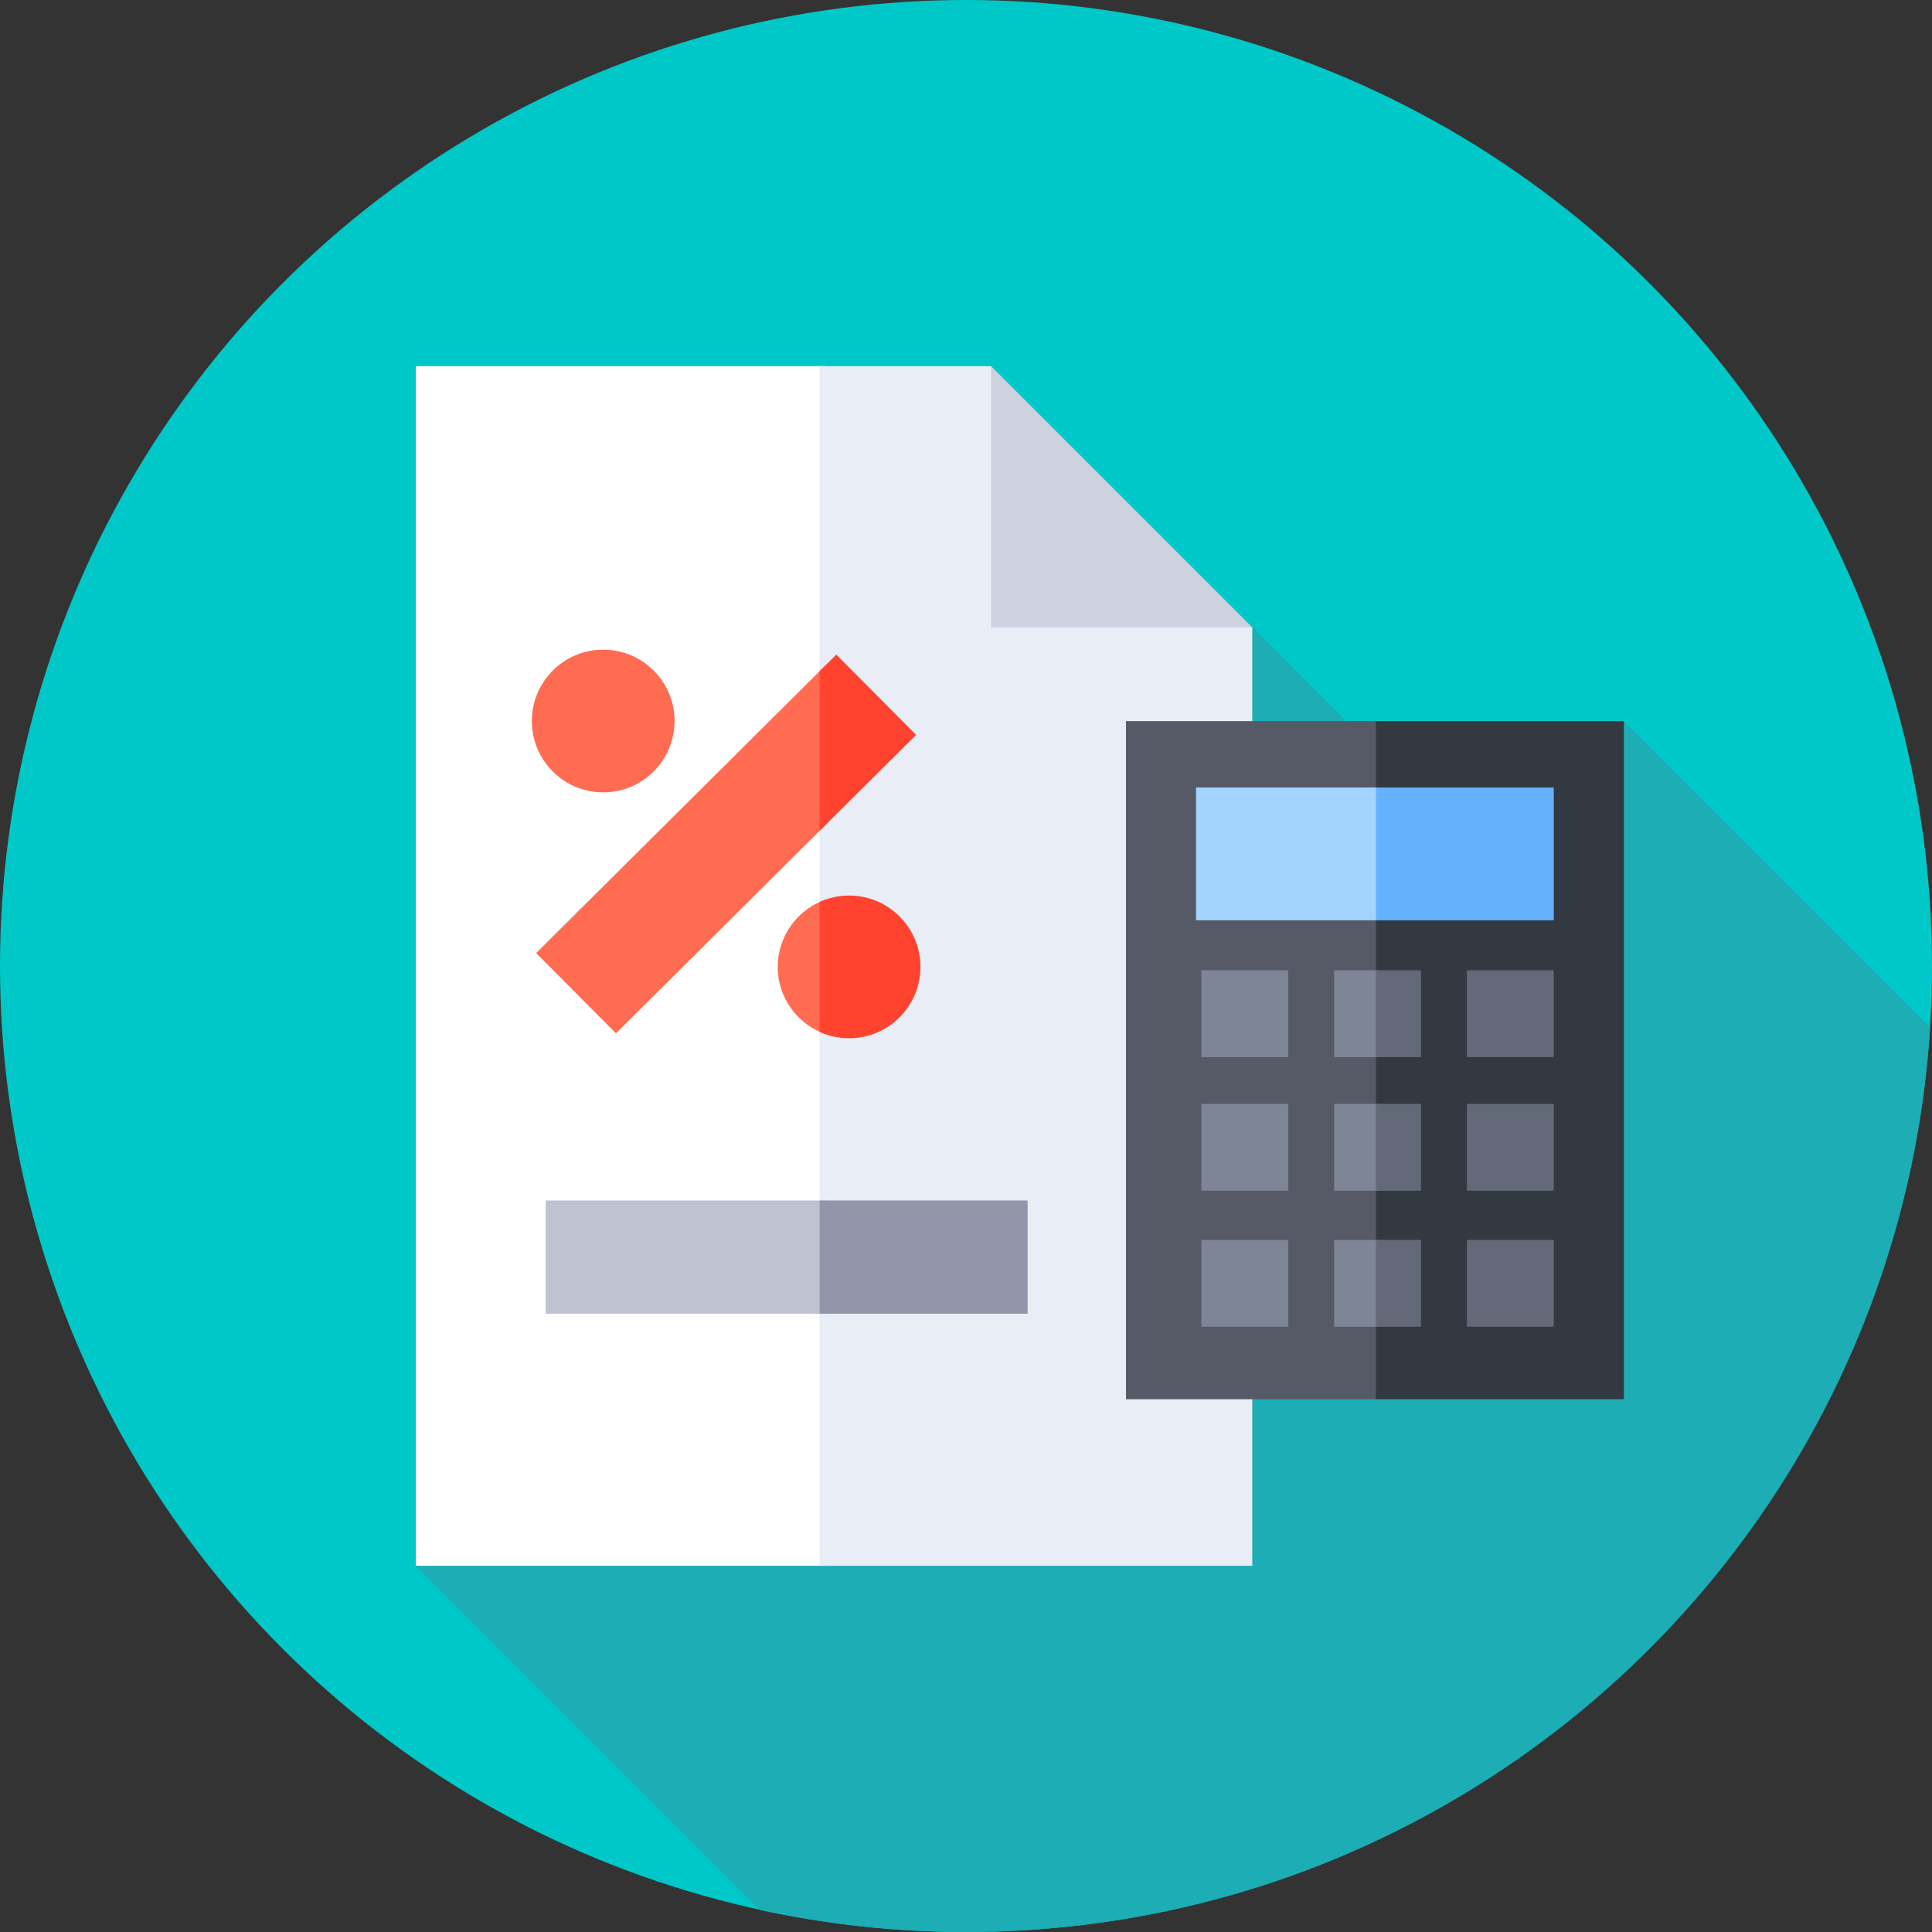
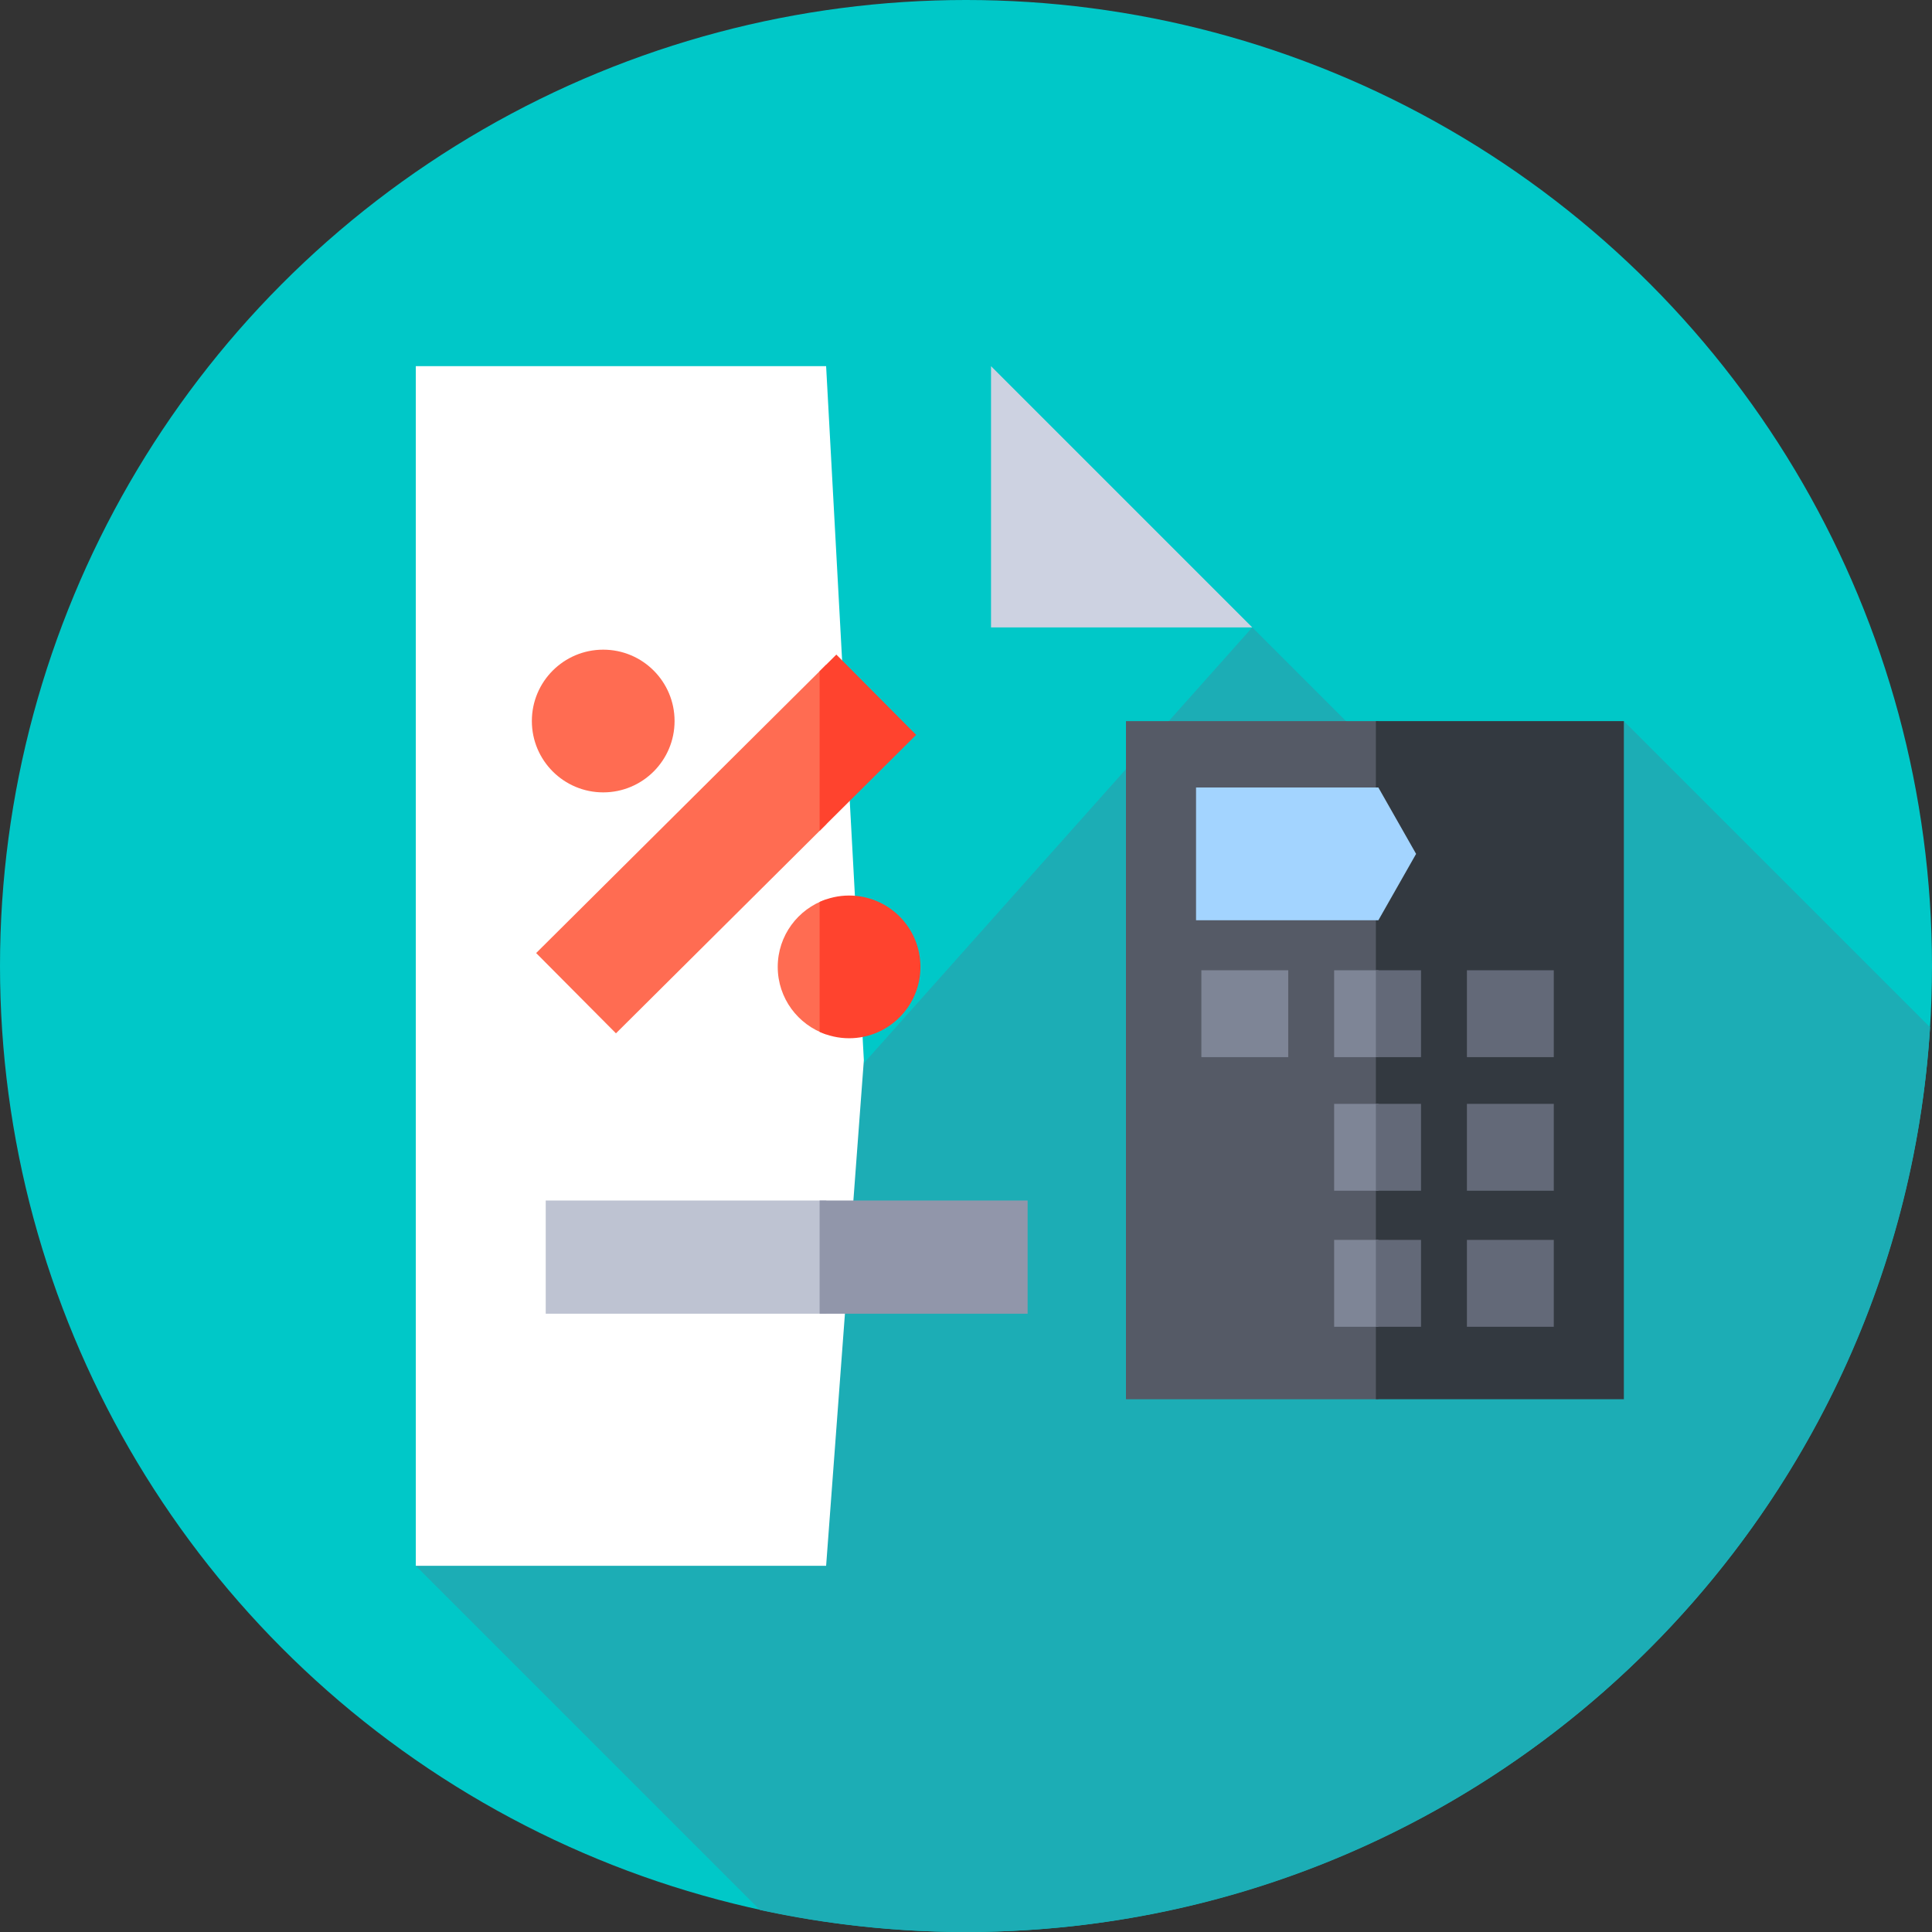
<svg xmlns="http://www.w3.org/2000/svg" id="Capa_1" enable-background="new 0 0 512 512" height="512" viewBox="0 0 512 512" width="512">
  <rect x="0" y="0" width="512" height="512" fill="#333333" stroke="none" />
  <g>
    <g>
      <g>
        <g>
          <g>
            <g>
              <g>
                <circle cx="256" cy="256" fill="#00c8c8" r="256" />
              </g>
            </g>
          </g>
        </g>
      </g>
    </g>
    <path d="m511.492 272.255-81.151-81.152-29.21 44.438-69.267-69.267-221.67 248.685 91.206 91.206c17.593 3.821 35.861 5.835 54.6 5.835 135.925 0 247.108-105.934 255.492-239.745z" fill="#1cadb5" />
    <g>
      <g>
        <path d="m110.193 97.041v317.917h108.738l10-134.003-10-183.914z" fill="#fff" />
      </g>
      <g>
-         <path d="m331.863 166.273-42.868-26.534-26.364-42.698h-45.424v317.917h114.656z" fill="#e9edf5" />
-       </g>
+         </g>
      <g>
        <path d="m262.631 166.273h69.232l-69.232-69.232z" fill="#cdd2e1" />
      </g>
    </g>
    <g>
      <path d="m298.395 191.103v179.705h66.887l10-68.484-10-111.221z" fill="#555a66" />
    </g>
    <g>
      <path d="m364.621 191.103h65.72v179.705h-65.72z" fill="#333940" />
    </g>
    <g>
      <path d="m316.965 208.696v35.185h48.317l10-17.592-10-17.593z" fill="#a3d4ff" />
    </g>
    <g>
-       <path d="m364.621 208.696h47.15v35.186h-47.15z" fill="#65b1fc" />
+       <path d="m364.621 208.696h47.15h-47.15z" fill="#65b1fc" />
    </g>
    <g>
      <g>
        <path d="m318.377 257.13h23.023v23.023h-23.023z" fill="#7e8596" />
      </g>
      <g>
        <path d="m388.748 257.13h23.023v23.023h-23.023z" fill="#636978" />
      </g>
      <g>
        <path d="m353.562 257.13v23.023h11.72l5.321-11.511-5.321-11.512z" fill="#7e8596" />
      </g>
      <g>
        <path d="m364.621 257.13h11.964v23.022h-11.964z" fill="#636978" />
      </g>
    </g>
    <g>
      <g>
-         <path d="m318.377 292.533h23.023v23.022h-23.023z" fill="#7e8596" />
-       </g>
+         </g>
      <g>
        <path d="m388.748 292.533h23.023v23.022h-23.023z" fill="#636978" />
      </g>
      <g>
        <path d="m353.562 292.533v23.022h11.72l5.321-11.511-5.321-11.511z" fill="#7e8596" />
      </g>
      <g>
        <path d="m364.621 292.533h11.964v23.022h-11.964z" fill="#636978" />
      </g>
    </g>
    <g>
      <g>
-         <path d="m318.377 328.587h23.023v23.023h-23.023z" fill="#7e8596" />
-       </g>
+         </g>
      <g>
        <path d="m388.748 328.587h23.023v23.023h-23.023z" fill="#636978" />
      </g>
      <g>
        <path d="m353.562 328.587v23.023h11.72l5.321-11.512-5.321-11.511z" fill="#7e8596" />
      </g>
      <g>
        <path d="m364.621 328.587h11.964v23.023h-11.964z" fill="#636978" />
      </g>
    </g>
    <g>
      <path d="m142.084 252.568 21.151 21.275 55.696-55.375 10-21.641-10-20.663z" fill="#ff6c52" />
    </g>
    <g>
      <path d="m221.639 173.472-4.432 4.406v42.304l25.584-25.436z" fill="#ff432e" />
    </g>
    <g>
      <g>
        <circle cx="159.858" cy="191.078" fill="#ff6c52" r="18.91" />
      </g>
      <g>
        <path d="m206.107 256.236c0 8.312 5.37 15.355 12.824 17.891l10-16.997-10-18.784c-7.454 2.535-12.824 9.578-12.824 17.89z" fill="#ff6c52" />
      </g>
      <g>
        <path d="m225.016 237.326c-2.788 0-5.427.619-7.809 1.703v34.415c2.383 1.083 5.021 1.702 7.809 1.702 10.444 0 18.91-8.466 18.91-18.91s-8.466-18.91-18.91-18.91z" fill="#ff432e" />
      </g>
    </g>
    <g>
      <path d="m144.622 318.148v30h74.309l10-15-10-15z" fill="#bec3d2" />
    </g>
    <g>
      <path d="m217.207 318.148h55.125v30h-55.125z" fill="#9196aa" />
    </g>
  </g>
</svg>